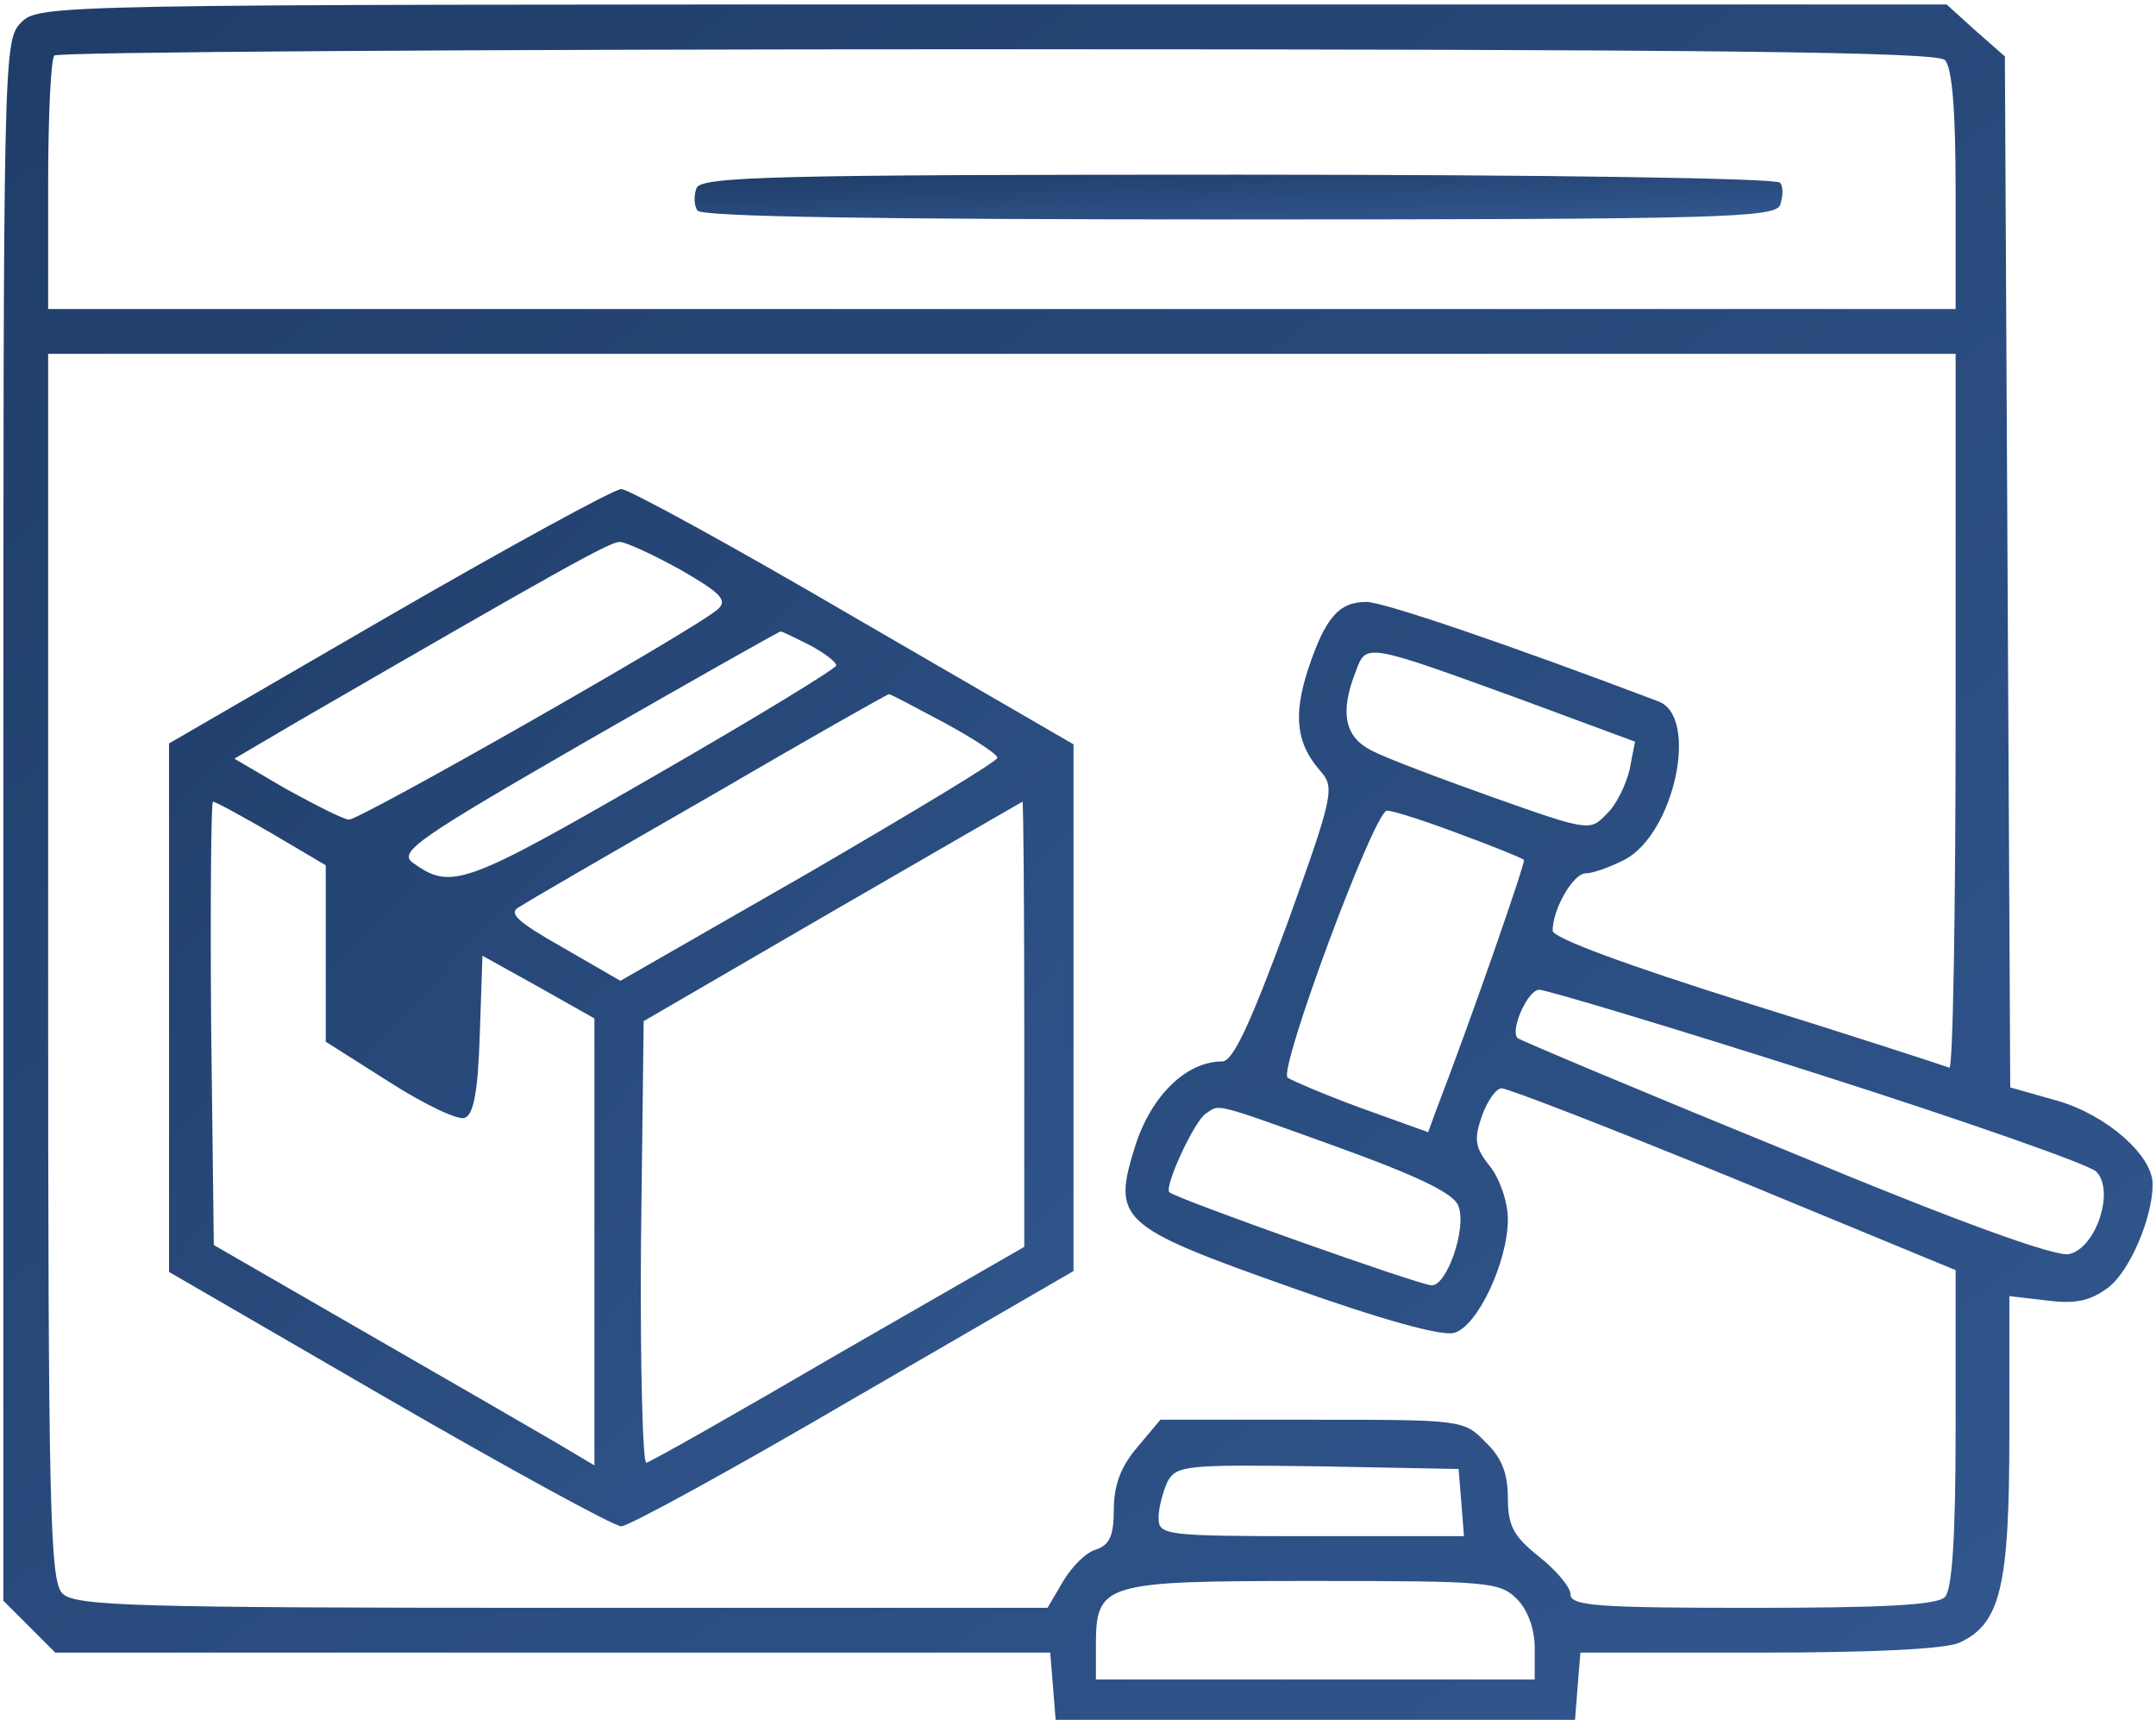
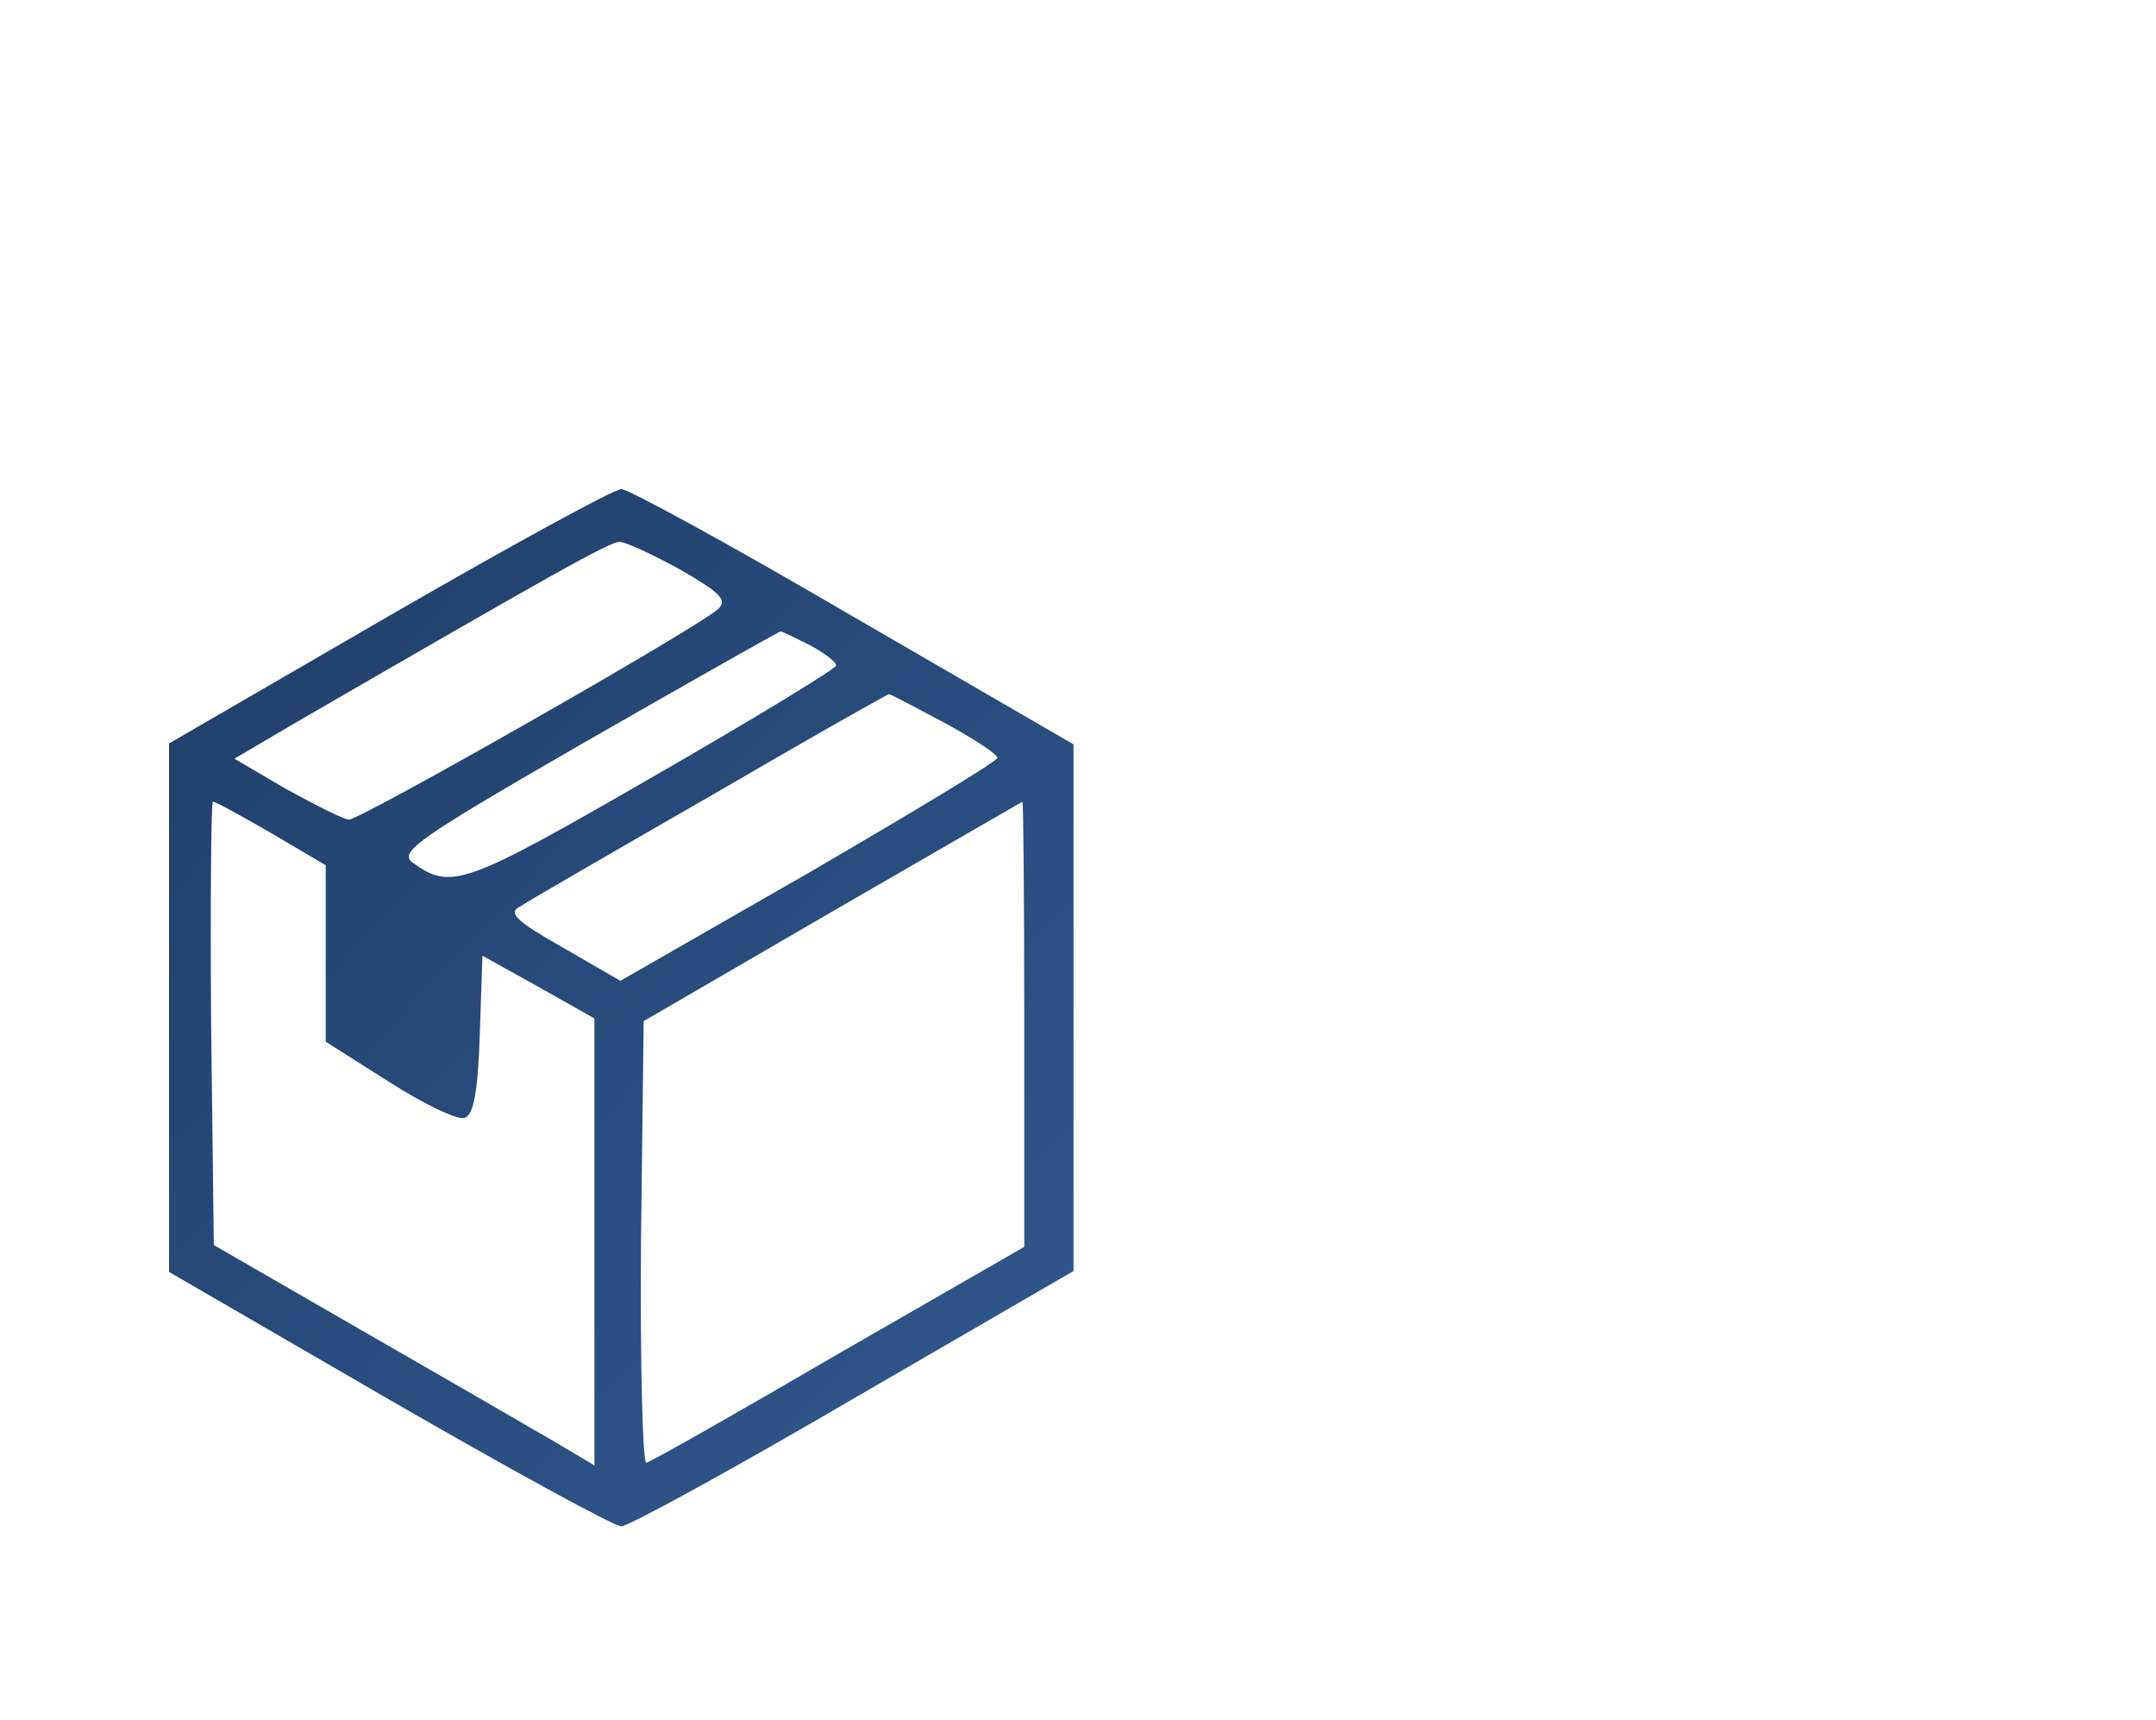
<svg xmlns="http://www.w3.org/2000/svg" width="321" height="256" viewBox="0 0 321 256" fill="none">
-   <path d="M3.167 3.333C0.5 6 0.5 7.733 0.5 122.133V238.267L4.367 242.133L8.233 246H82.367H156.367L156.767 250.933L157.167 256H195.833H234.5L234.9 250.933L235.3 246H261.833C278.9 246 289.567 245.467 291.7 244.533C297.833 241.733 299.167 236.267 299.167 213.6V192.933L304.9 193.6C309.167 194.133 311.3 193.6 313.967 191.6C317.167 189.067 320.5 181.2 320.5 176.267C320.5 172 313.7 166 306.367 163.867L299.3 161.867L298.9 85.2L298.5 8.4L294.1 4.533L289.833 0.667H147.833C7.567 0.667 5.833 0.667 3.167 3.333ZM289.567 8.933C290.633 10 291.167 16.267 291.167 28.267V46H149.167H7.167V27.6C7.167 17.467 7.567 8.667 8.1 8.267C8.5 7.733 71.7 7.333 148.5 7.333C255.167 7.333 288.367 7.733 289.567 8.933ZM291.167 106.133C291.167 135.467 290.767 159.2 290.233 158.933C289.567 158.667 276.1 154.267 260.233 149.333C241.967 143.6 231.167 139.6 231.167 138.533C231.167 135.333 234.233 130 236.1 130C237.167 130 239.7 129.067 241.833 128C249.3 124.133 253.033 106.667 246.9 104.4C224.367 95.867 205.967 89.6 203.433 89.6C199.3 89.6 197.3 92 194.767 99.6C192.5 106.533 193.033 110.667 196.5 114.667C198.767 117.2 198.633 118.133 191.567 137.733C186.1 152.533 183.567 158 181.967 158C176.633 158 171.433 163.067 169.033 170.533C165.567 181.6 166.5 182.533 192.1 191.6C205.567 196.4 214.633 198.933 216.5 198.4C219.967 197.467 224.5 187.867 224.5 181.467C224.5 178.933 223.3 175.467 221.833 173.6C219.567 170.8 219.433 169.6 220.633 166.133C221.433 163.867 222.767 162 223.567 162C224.5 162 239.967 168 258.233 175.467L291.167 189.067V212.533C291.167 229.067 290.633 236.667 289.567 237.733C288.367 238.933 280.233 239.333 260.9 239.333C238.1 239.333 233.833 239.067 233.833 237.333C233.833 236.267 231.7 233.733 229.167 231.733C225.3 228.667 224.5 227.067 224.5 222.933C224.5 219.333 223.567 216.933 221.167 214.667C217.967 211.333 217.567 211.333 195.3 211.333H172.767L169.3 215.467C166.9 218.267 165.833 221.067 165.833 224.667C165.833 228.667 165.167 230 163.167 230.667C161.7 231.067 159.567 233.2 158.233 235.467L155.967 239.333H83.7C19.7 239.333 11.167 239.067 9.3 237.2C7.433 235.333 7.167 225.067 7.167 143.867V52.667H149.167H291.167V106.133ZM226.5 104.133L243.433 110.4L242.633 114.533C242.1 116.8 240.633 119.867 239.167 121.2C236.767 123.733 236.5 123.733 222.233 118.667C214.367 115.867 206.233 112.8 204.233 111.733C200.233 109.733 199.433 106.133 201.833 100C203.433 95.733 203.033 95.6 226.5 104.133ZM217.3 124.133C222.367 126 226.633 127.733 226.9 128C227.167 128.267 219.433 150.667 213.7 165.6L212.633 168.533L202.633 164.933C197.167 162.933 192.233 160.8 191.7 160.4C190.367 159.067 204.633 120.667 206.5 120.667C207.433 120.667 212.367 122.267 217.3 124.133ZM270.633 159.867C292.367 166.8 311.033 173.333 312.1 174.4C314.9 177.2 312.1 185.733 308.1 186.667C306.233 187.2 291.433 181.867 265.833 171.2C244.233 162.4 226.233 154.8 225.967 154.533C224.767 153.467 227.433 147.333 229.167 147.333C230.233 147.333 248.9 152.933 270.633 159.867ZM199.3 170.8C211.433 175.2 216.633 177.733 217.167 179.6C218.367 182.933 215.433 191.333 213.167 191.333C211.433 191.333 175.033 178.4 174.1 177.467C173.3 176.667 177.833 166.8 179.567 165.733C181.7 164.4 180.1 163.867 199.3 170.8ZM217.567 223.6L217.967 228.667H195.3C173.167 228.667 172.5 228.533 172.5 225.867C172.5 224.4 173.167 222 173.833 220.533C175.167 218.133 176.633 218 196.233 218.267L217.167 218.667L217.567 223.6ZM225.833 238C227.433 239.6 228.5 242.4 228.5 245.333V250H195.833H163.167V245.067C163.167 235.6 164.1 235.333 195.433 235.333C221.433 235.333 223.3 235.467 225.833 238Z" fill="url(#paint0_linear_159_6747)" />
-   <path d="M103.7 28C103.3 29.067 103.3 30.533 103.833 31.333C104.367 32.267 130.233 32.667 184.5 32.667C256.1 32.667 264.233 32.4 265.033 30.533C265.433 29.333 265.567 27.867 265.033 27.2C264.633 26.533 230.9 26 184.367 26C115.7 26 104.367 26.267 103.7 28Z" fill="url(#paint1_linear_159_6747)" />
  <path d="M57.833 91.733L25.167 110.667V150V189.333L57.833 208.267C75.833 218.667 91.433 227.2 92.5 227.2C93.567 227.2 109.167 218.667 127.167 208.133L159.833 189.2V150V110.8L127.167 91.867C109.167 81.333 93.567 72.8 92.5 72.8C91.433 72.8 75.833 81.333 57.833 91.733ZM101.3 84.8C107.3 88.267 108.367 89.333 106.9 90.667C104.1 93.333 53.7 122 51.967 122C51.167 122 47.033 119.867 42.633 117.467L34.9 112.933L43.967 107.6C82.9 85.067 90.767 80.667 92.233 80.667C93.167 80.667 97.167 82.533 101.3 84.8ZM120.5 96C122.767 97.2 124.5 98.533 124.5 99.067C124.367 99.6 112.1 107.067 97.033 115.733C69.033 131.867 67.167 132.533 61.433 128.4C59.3 126.8 62.233 124.8 87.433 110.267C103.033 101.333 115.967 94 116.233 94C116.5 94 118.367 94.933 120.5 96ZM140.633 107.6C145.033 110 148.5 112.267 148.5 112.8C148.5 113.333 135.833 120.933 120.5 129.867L92.367 146L83.833 141.067C76.767 137.067 75.567 135.867 77.433 134.933C78.633 134.133 91.3 126.8 105.7 118.533C120.1 110.133 132.1 103.333 132.367 103.333C132.633 103.333 136.367 105.333 140.633 107.6ZM40.367 124L48.5 128.8V142V155.067L57.967 161.067C63.167 164.4 68.233 166.8 69.167 166.4C70.5 166 71.167 162.533 71.433 154L71.833 142.267L80.233 146.933L88.5 151.6V184.8V218.133L82.9 214.8C79.7 212.933 67.033 205.6 54.5 198.4L31.833 185.333L31.433 152.267C31.3 134.133 31.433 119.333 31.7 119.333C32.1 119.333 35.967 121.467 40.367 124ZM152.5 152.533V185.6L124.9 201.467C109.833 210.267 96.9 217.6 96.233 217.733C95.7 218 95.3 203.333 95.433 185.067L95.833 152L123.833 135.733C139.3 126.8 151.967 119.467 152.233 119.333C152.367 119.333 152.5 134.267 152.5 152.533Z" fill="url(#paint2_linear_159_6747)" />
  <defs>
    <linearGradient id="paint0_linear_159_6747" x1="320.5" y1="256" x2="94.12" y2="-50.718" gradientUnits="userSpaceOnUse">
      <stop stop-color="#325890" />
      <stop offset="1" stop-color="#203E6A" />
    </linearGradient>
    <linearGradient id="paint1_linear_159_6747" x1="265.385" y1="32.667" x2="264.915" y2="20.314" gradientUnits="userSpaceOnUse">
      <stop stop-color="#325890" />
      <stop offset="1" stop-color="#203E6A" />
    </linearGradient>
    <linearGradient id="paint2_linear_159_6747" x1="159.833" y1="227.2" x2="16.826" y2="92.357" gradientUnits="userSpaceOnUse">
      <stop stop-color="#325890" />
      <stop offset="1" stop-color="#203E6A" />
    </linearGradient>
  </defs>
</svg>